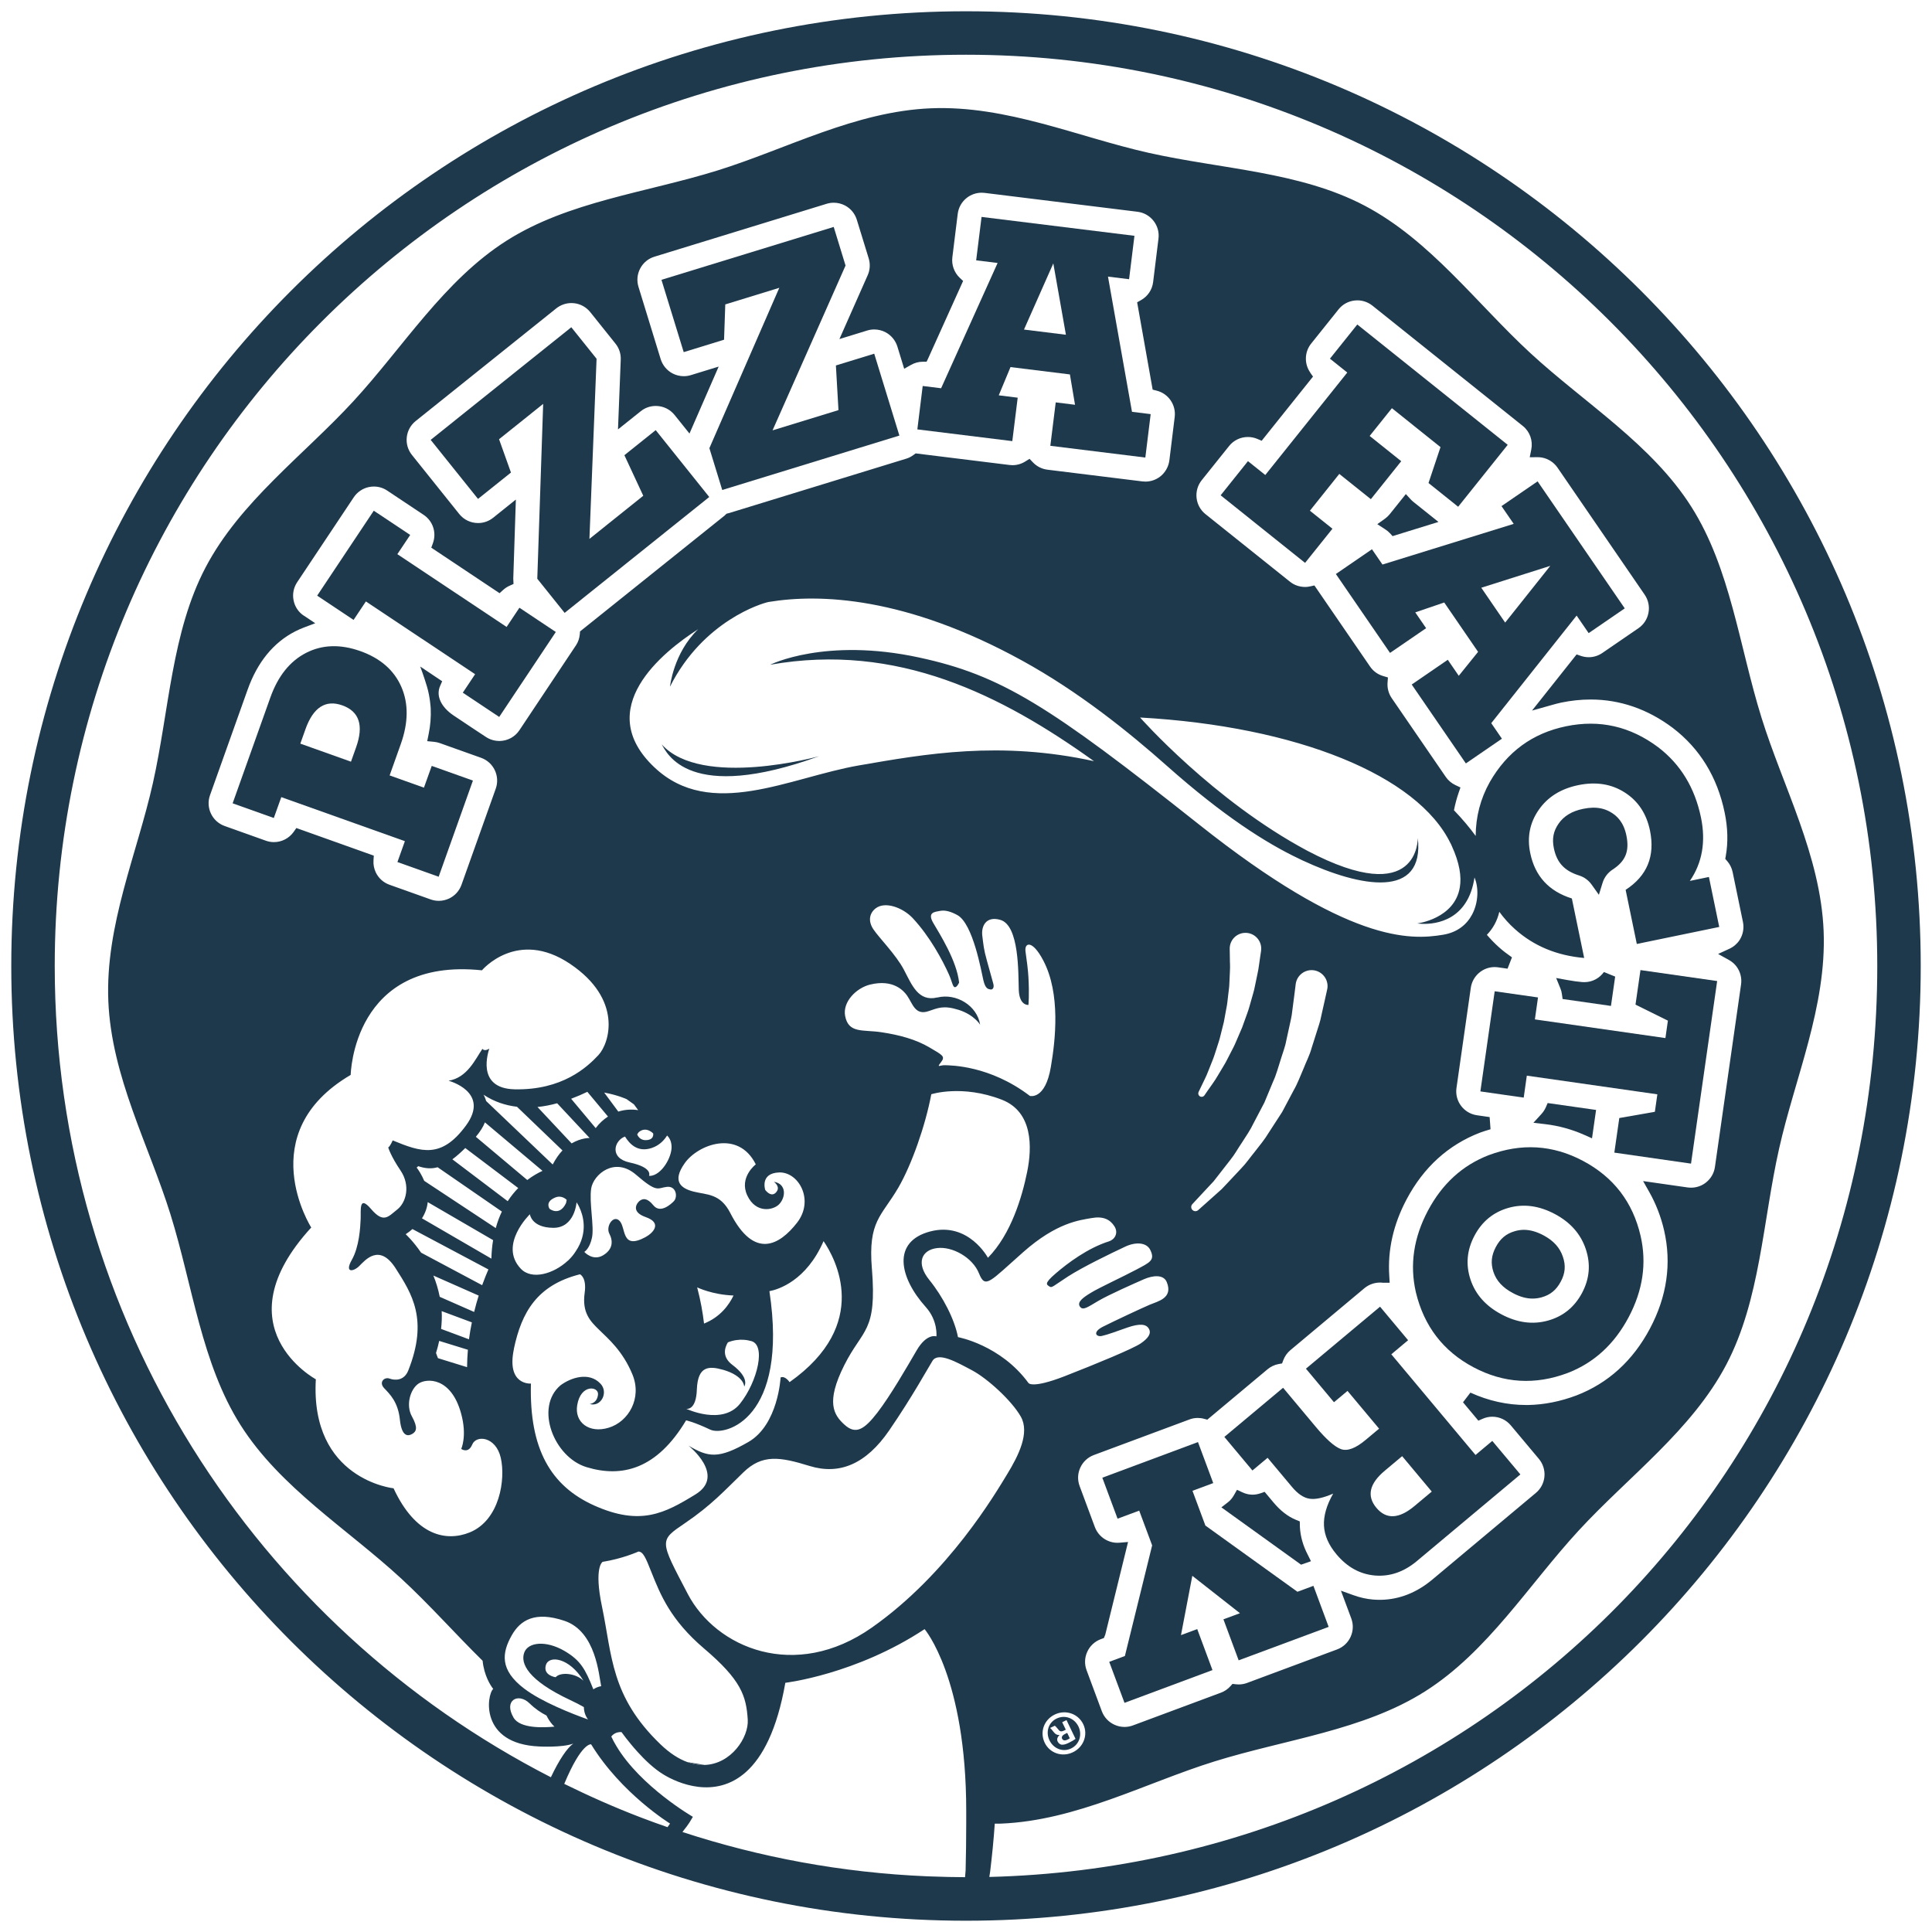
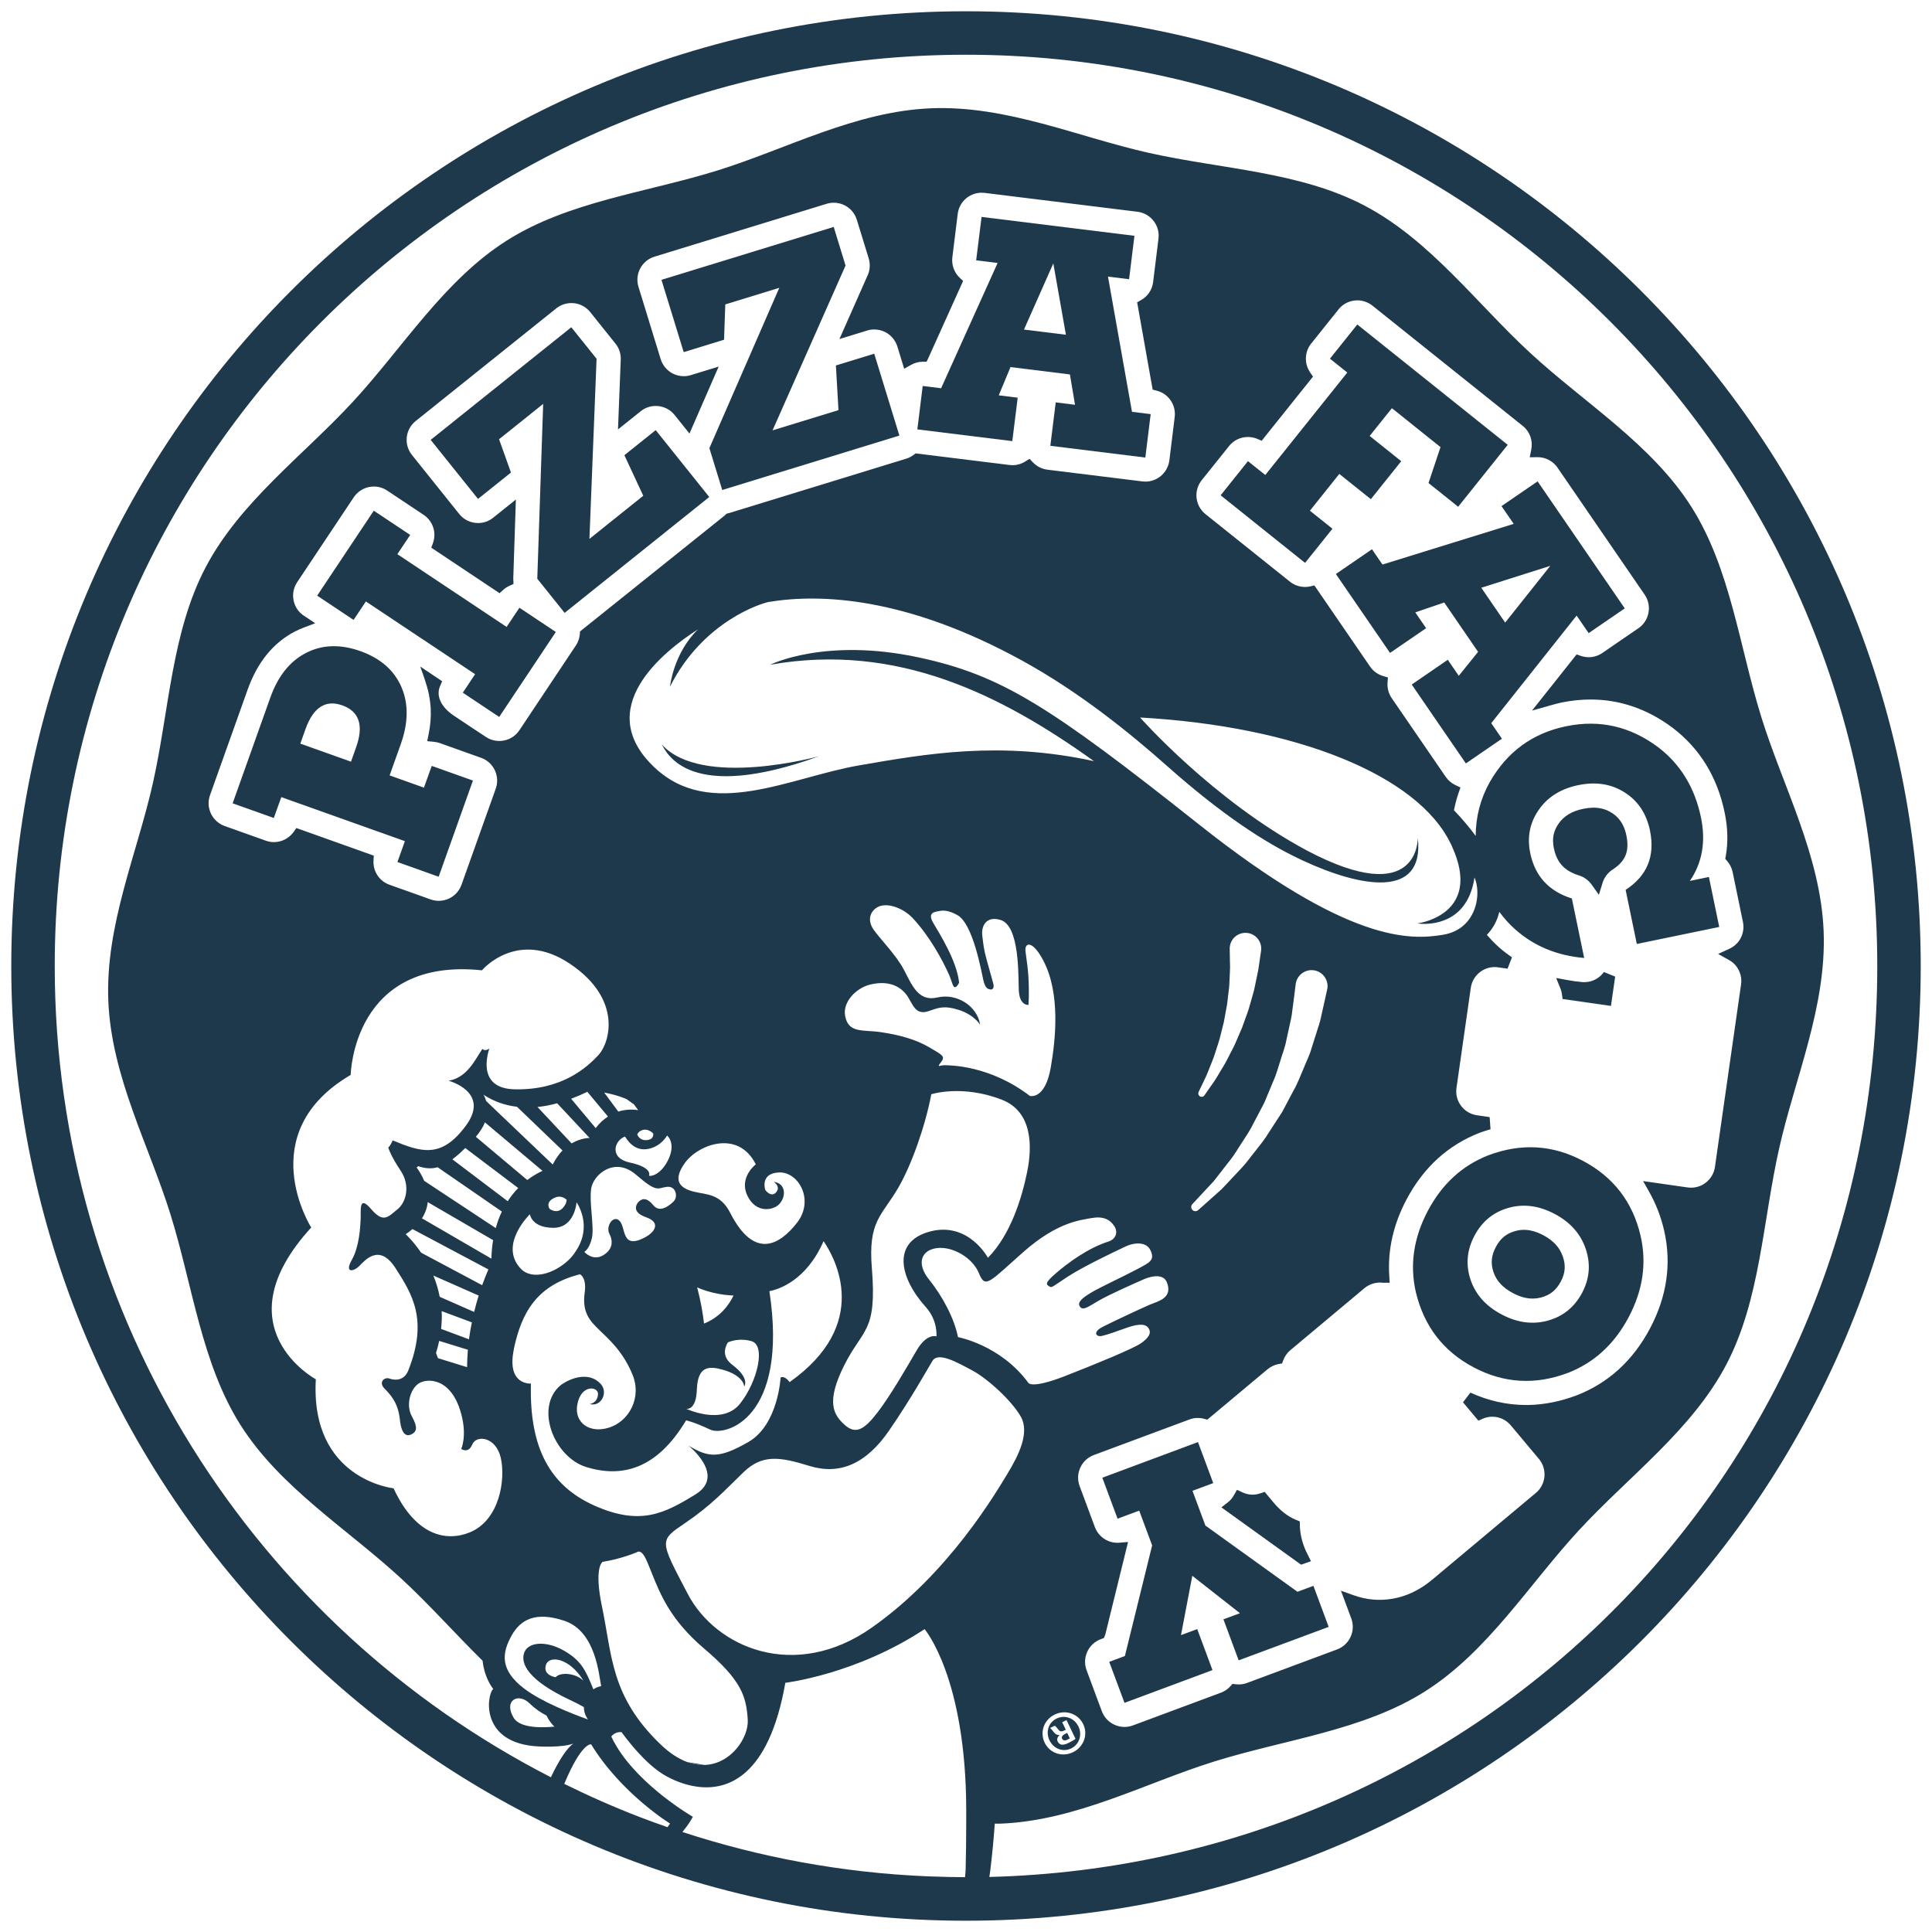
<svg xmlns="http://www.w3.org/2000/svg" id="Layer_1" width="857" height="857" viewBox="0 0 857 857">
  <defs>
    <style>.cls-1{fill:#1f394c;stroke-width:0px;}</style>
  </defs>
  <path class="cls-1" d="m412.78,832.38c5.21.2,10.46.34,15.71.34-.12,0-.26,0-.38,0-5.13,0-10.24-.14-15.33-.33Z" />
  <path class="cls-1" d="m296.08,810.5h0c36.27,12.56,74.87,20.12,114.99,21.82-37.66-1.62-74.09-8.38-108.36-19.59-2.22-.73-4.43-1.47-6.63-2.23Z" />
  <path class="cls-1" d="m296.04,810.49c-3.83-1.32-7.64-2.71-11.42-4.15,3.78,1.44,7.58,2.83,11.42,4.15Z" />
-   <path class="cls-1" d="m706.19,504.94l1.8-12.59-21.47-3.06-.84,1.92c-.46,1.03-1.08,1.99-1.85,2.85l-3.63,3.98,5.35.63c5.91.7,11.72,2.3,17.3,4.78l3.34,1.49Z" />
  <path class="cls-1" d="m684.67,547.97c-3.1-1.64-5.95-2.44-8.68-2.44h-.24c-1.25.03-2.44.21-3.67.56-3.92,1.1-6.55,3.27-8.56,7.06-2,3.79-2.33,7.2-1.06,11.05,1.3,3.93,4.12,7,8.62,9.38,3.1,1.65,5.96,2.45,8.75,2.45,1.52-.02,2.73-.21,3.96-.55,3.91-1.08,6.56-3.25,8.56-7.02,1.97-3.68,2.25-7.09.92-11-1.36-4.03-4.16-7.13-8.59-9.48Z" />
-   <path class="cls-1" d="m616.53,236.49l1.18,1.33,20.37-6.3-11.12-8.89c-.41-.33-.81-.7-1.17-1.09l-2.18-2.38-7.18,8.96c-.6.74-1.33,1.43-2.16,2.02l-3.33,2.37,3.41,2.22c.94.6,1.63,1.17,2.17,1.78Z" />
  <path class="cls-1" d="m581.51,692.5l-1.42-2.87c-2.09-3.97-3.25-8.1-3.48-12.31l-.05-2.45-1.68-.69c-3.57-1.45-6.92-4.05-9.98-7.72l-3.94-4.71-1.81.64c-1.16.4-2.36.62-3.59.62-.31,0-.62-.02-.93-.06-1.16-.09-2.38-.44-3.6-1.01l-2.32-1.09-1.27,2.23c-.77,1.39-1.69,2.49-2.71,3.27l-2.95,2.28,35.35,25.43,4.4-1.54Z" />
  <path class="cls-1" d="m705.99,392.35l3.24,4.56,1.66-5.35c.74-2.38,2.3-4.44,4.4-5.81,5.79-3.76,7.58-8.17,6.14-15.17-1.26-6.1-4.31-8.64-6.48-10.02-2.4-1.54-5.04-2.29-8.07-2.29h-.33c-1.34.03-2.8.2-4.29.51-4.99,1.03-8.56,3.19-10.91,6.59-2.32,3.34-2.94,6.69-2.09,10.89,1.32,6.41,4.69,10.03,11.2,12.09,2.21.69,4.17,2.1,5.51,3.99Z" />
  <path class="cls-1" d="m692.85,441.06l.29,2.08,21.45,3.07,1.87-13.01-5-2.02c-1.99,2.76-5.05,4.39-8.38,4.48h-.27c-.49,0-.75-.01-1.02-.03-1.99-.17-4.08-.46-6.57-.91l-4.93-.89,1.89,4.65c.34.84.57,1.7.67,2.58Z" />
  <path class="cls-1" d="m412.78,832.38c-.57-.02-1.14-.04-1.71-.06.57.02,1.14.04,1.71.06Z" />
  <path class="cls-1" d="m438.88,832.58h0c-3.46.09-6.91.14-10.39.14,3.47,0,6.93-.04,10.39-.14Z" />
  <path class="cls-1" d="m312.55,782.91c-2.56-.42-5.11-.84-7.65-1.28,2.71.99,5.26,1.35,7.65,1.28Z" />
  <path class="cls-1" d="m296.05,810.49s.02.01.03.01h0s-.02-.01-.03-.01Z" />
  <path class="cls-1" d="m296.05,810.49s0,0,0,.02h.04s-.02-.01-.03-.01h0Z" />
  <path class="cls-1" d="m284.63,806.33c-.18-.07-.36-.14-.53-.2.17.06.35.13.53.2Z" />
  <path class="cls-1" d="m124.77,353.59l54.83,19.54-3.31,9.26,18.29,6.52,15.2-42.66-18.27-6.51-3.46,9.65-15.22-5.43,4.93-13.84c3.41-9.56,3.49-18.04.27-25.44-3.24-7.4-9.29-12.69-18.17-15.85-8.89-3.16-16.92-2.9-24.1.78-7.18,3.69-12.48,10.32-15.87,19.88l-16.7,46.85,18.27,6.51,3.32-9.27Zm10.71-30.09c3.47-9.73,8.93-13.26,16.37-10.61,7.53,2.69,9.57,8.9,6.1,18.63l-2.26,6.35-22.47-8.01,2.26-6.35Z" />
  <polygon class="cls-1" points="162.3 266.79 210.75 299.07 205.29 307.26 221.44 318.02 246.55 280.34 230.4 269.58 224.72 278.1 176.26 245.82 181.96 237.29 165.8 226.54 140.69 264.22 156.84 274.98 162.3 266.79" />
  <polygon class="cls-1" points="238.33 256.72 250.46 271.86 314.61 220.46 290.86 190.8 276.97 201.92 285.34 219.91 261.46 239.04 264.63 159.14 253.42 145.16 191.04 195.12 212.04 221.31 226.65 209.61 221.37 194.83 240.94 179.16 238.33 256.72" />
  <polygon class="cls-1" points="398.95 193.21 387.79 156.89 370.79 162.11 371.93 181.92 342.69 190.9 375.07 117.79 369.82 100.66 293.41 124.12 303.28 156.2 321.18 150.69 321.72 135.03 345.68 127.67 314.67 198.8 320.37 217.35 398.95 193.21" />
  <path class="cls-1" d="m451.45,176.41l-8.42-1.05,5.21-12.53,26.35,3.26,2.27,13.46-8.56-1.06-2.39,19.26,42.14,5.21,2.37-19.26-8.29-1.03-10.65-59.97,9.36,1.15,2.38-19.25-67.82-8.38-2.39,19.26,9.51,1.17-25.06,55.57-8.17-1.01-2.37,19.26,42.12,5.2,2.39-19.25Zm15.78-59.57l5.59,31.65-18.6-2.3,13.01-29.35Z" />
  <polygon class="cls-1" points="591.05 234.53 581.05 226.54 594.09 210.22 608.09 221.42 621.56 204.58 607.56 193.38 617.42 181.07 638.98 198.33 633.66 214.26 646.81 224.79 668.79 197.32 602.07 143.94 589.94 159.1 597.63 165.25 561.26 210.7 553.57 204.56 541.45 219.71 578.91 249.68 591.05 234.53" />
  <path class="cls-1" d="m671.45,232.38l-58.21,18.04-4.66-6.78-16.01,10.98,24.02,35,16.01-10.97-4.81-7.01,12.84-4.39,15.02,21.9-8.57,10.62-4.87-7.11-16,10.98,24.02,35,15.99-10.97-4.73-6.89,37.87-47.72,5.34,7.78,16.01-10.98-38.66-56.34-16.01,10.98,5.42,7.89Zm16.22,18.63l-20.01,25.16-10.59-15.46,30.6-9.7Z" />
-   <polygon class="cls-1" points="725.48 445.64 739.85 452.74 738.75 460.47 680.85 452.19 682.23 442.45 663.02 439.71 656.67 484.13 675.89 486.88 677.27 477.14 735.17 485.42 734.07 493.17 718.29 495.94 716.09 511.28 750.1 516.16 761.7 435.17 727.68 430.31 725.48 445.64" />
  <path class="cls-1" d="m702.18,514.94c-13.41-7.11-27.35-7.95-41.83-2.53-11.64,4.51-20.63,12.71-26.95,24.61-6.35,11.98-8.14,24.05-5.34,36.23,3.62,15.03,12.13,26.11,25.54,33.24,13.41,7.11,27.36,7.97,41.84,2.52,11.64-4.5,20.64-12.74,27-24.72,6.31-11.91,8.09-23.94,5.29-36.1-3.46-14.96-11.98-26.04-25.55-33.25Zm-.39,58.54c-3.37,6.33-8.43,10.45-15.16,12.31-6.74,1.87-13.6.96-20.59-2.75-6.99-3.7-11.56-8.86-13.76-15.47-2.18-6.61-1.6-13.09,1.77-19.44,3.37-6.35,8.41-10.46,15.11-12.35,6.7-1.89,13.53-.97,20.52,2.73,6.91,3.67,11.48,8.84,13.73,15.52,2.25,6.69,1.71,13.16-1.62,19.44Z" />
-   <path class="cls-1" d="m624.61,594.5l-12.45-14.88-32.87,27.5,12.44,14.88,6-5.02,14.01,16.75-5.99,5.01c-4.48,3.75-8.12,5.09-10.95,4.05-2.8-1.04-6.52-4.33-11.12-9.83l-14.53-17.37-26.05,21.8,12.45,14.89,6.73-5.63,10.81,12.91c2.59,3.11,5.2,4.86,7.8,5.24,2.61.41,6.11-.36,10.48-2.26-2.94,5.15-4.29,9.9-4.08,14.23.22,4.31,2.06,8.55,5.53,12.68,4.78,5.73,10.48,8.85,17.09,9.42,6.62.54,12.83-1.59,18.61-6.43l45.89-38.41-12.46-14.87-7.44,6.24-37.35-44.66,7.43-6.23Zm-2.65,51.42l13.14,15.72-7.64,6.39c-6.89,5.77-12.53,6.04-16.92.81-4.37-5.24-3.13-10.74,3.77-16.5l7.65-6.41Z" />
  <polygon class="cls-1" points="575.52 706.08 534.69 676.71 528.96 661.29 538.17 657.87 531.4 639.68 488.97 655.48 495.73 673.66 505.33 670.09 511.07 685.5 498.98 734.57 492.03 737.16 498.81 755.35 537.83 740.82 531.07 722.63 523.86 725.31 528.89 699 550.02 715.59 542.69 718.3 549.45 736.49 589.37 721.65 582.61 703.45 575.52 706.08" />
  <path class="cls-1" d="m293.51,330.19c2.31,3.83,11.87,26.28,69.81,5.26,0,0-52.11,14.46-69.81-5.26Z" />
  <path class="cls-1" d="m428.5,5C194.61,5,5,194.61,5,428.5s189.61,423.5,423.5,423.5,423.5-189.6,423.5-423.5S662.4,5,428.5,5Zm34.91,768.05c-2.27-4.72-.35-10.2,4.47-12.52,4.77-2.29,10.35-.42,12.63,4.29,2.22,4.62.2,10.15-4.57,12.44-4.82,2.32-10.3.4-12.53-4.21Zm14.97-7.21c-1.79-3.7-5.94-5.32-9.69-3.52-3.65,1.75-4.92,5.99-3.17,9.64,1.78,3.7,5.91,5.4,9.61,3.62,3.7-1.78,5-6.09,3.25-9.75Zm-7.22-1.9l1.93-.93,4,8.32c-.69.52-1.7,1.13-3.08,1.79-1.57.76-2.4.85-3.18.78-.63-.14-1.3-.62-1.69-1.44-.44-.91-.07-1.97.8-2.76l-.05-.1c-.96.09-1.71-.3-2.5-1.3-.86-1.14-1.26-1.58-1.61-1.79l2.08-1c.4.18.92.87,1.64,1.71.59.84,1.3,1,2.36.49l.91-.44-1.61-3.35Zm2.22,4.74l-.91.44c-1.06.51-1.76,1.28-1.34,2.14.37.76,1.17,1,2.39.41.51-.24.84-.46,1.02-.61l-1.15-2.39Zm-177.28,41.82h-.04s0-.01,0-.02h0c-3.83-1.32-7.64-2.71-11.42-4.15-.18-.07-.36-.14-.53-.2-11.55-4.42-22.81-9.42-33.82-14.84,7.83-18.69,11.93-17.53,11.93-17.53,13.44,21.92,35,35.13,35,35.13-.19.29-1.09,1.54-1.12,1.6Zm-63.54-61.44c-10.93-8.32-9.99-15.8-5.55-23.68,3.81-6.74,10.33-10.8,23.39-6.41,14.07,4.77,15.26,24.42,16.28,28.98-1.25.22-2.44.7-3.48,1.4-3.6-9.06-5.7-12.82-12.73-16.98-8.3-4.86-16.28-3.98-17.94.73-1.7,4.74,1.53,12.14,20.31,20.97,2.49,1.15,4.5,2.21,6.16,3.17.02,2,.66,3.92,1.84,5.49-7.33-2.63-20.63-7.85-28.28-13.68Zm13.41,16.84c-4.89.48-15.26.91-18.14-3.96-4.55-7.67,2.01-11.28,7.09-6.35,2.48,2.44,5.06,4.14,7.49,5.38.68,1.41,1.54,2.75,2.64,4.03.27.33.61.59.92.91Zm-107.91-221.4s-26.59-41.81,17.5-67.69c0,0,.91-52.37,58.22-46.4,0,0,15.64-18.61,39.07-2.88,23.41,15.73,17.64,35.07,12.61,40.48-5.03,5.4-16.05,15.62-37.15,15.19-17.58-.38-11.49-17.19-11.26-18.07,0,0-2.02,1.45-3.06.12-3.16,4.61-6.68,12.79-15.02,14.14,0,0,18.69,4.93,7.73,19.87-10.95,14.91-19.92,11.78-32.51,6.6,0,0-1.15,2.7-1.98,3.13,0,0,1.07,3.75,5.5,10.28,4.42,6.59,2.53,14.09-1.52,17.26-4.01,3.18-6.04,6.25-11.59-.24-5.53-6.47-4.44.66-4.62,4.46-.17,3.81-.61,12.26-3.94,18.14-3.33,5.9.76,5.25,3.33,2.68,2.58-2.54,8.89-10.27,16.12,1.02,7.23,11.31,14.59,22.73,5.61,45.34-1.83,4.56-5.85,4.47-8.24,3.6-2.38-.89-4.93,1.59-2.47,4.21,2.43,2.59,6.18,6.04,7,14.01.83,7.98,3.85,7.3,5.56,6.26,1.69-1.04,2.57-2.65-.23-7.72-2.82-5.06-.69-12.12,2.93-14.56,3.62-2.45,14.44-2.92,18.88,13.23,2.78,10.05.06,15.75.06,15.75,0,0,3.13,2.3,4.9-1.97,1.78-4.33,10.45-3.56,12.64,5.89,2.21,9.48-.44,27.67-13.76,33.11-10.37,4.21-24,1.58-33.79-19.56,0,0-37.04-3.87-34.48-48.36,0,0-42.62-23.02-2.03-67.33Zm-3.27-271.38c-2.39-1.58-4.01-4.01-4.56-6.81-.57-2.8,0-5.66,1.58-8.04l25.11-37.68c1.57-2.35,4.04-4.01,6.8-4.56.7-.14,1.42-.21,2.12-.21,2.12,0,4.16.62,5.91,1.79l16.16,10.76c4.12,2.74,5.81,7.89,4.14,12.53l-.74,2.04,30.29,20.19,1.61-1.46c.83-.76,1.79-1.39,2.86-1.86l1.72-.77-.11-2.38,1.15-35.07-10.07,8.07c-1.93,1.54-4.23,2.35-6.69,2.35-3.27,0-6.32-1.46-8.36-4.01l-20.98-26.19c-1.79-2.24-2.6-5.03-2.29-7.87.31-2.84,1.72-5.39,3.95-7.18l62.37-49.98c1.9-1.51,4.27-2.35,6.7-2.35.39,0,.79.02,1.17.06,2.84.31,5.39,1.72,7.18,3.94l11.2,13.99c1.62,2.01,2.46,4.54,2.34,7.12l-1.22,30.94,10.07-8.05c1.92-1.55,4.22-2.36,6.69-2.36,3.26,0,6.31,1.46,8.35,4.01l6.6,8.23,12.95-29.7-12.34,3.79c-1.03.32-2.07.47-3.14.47-1.75,0-3.48-.43-5.01-1.24-2.49-1.32-4.39-3.62-5.23-6.31l-9.85-32.08c-.84-2.74-.57-5.64.77-8.17,1.34-2.52,3.57-4.38,6.32-5.21l76.39-23.47c1.02-.31,2.07-.47,3.14-.47,1.74,0,3.47.43,5.01,1.24,2.53,1.34,4.37,3.58,5.22,6.32l5.27,17.13c.75,2.47.6,5.13-.45,7.48l-12.54,28.31,12.32-3.79c1.02-.32,2.06-.47,3.13-.47,1.75,0,3.48.43,5.03,1.25,2.49,1.31,4.39,3.62,5.23,6.32l3.02,9.86,3.01-1.7c1.62-.92,3.39-1.41,5.14-1.41h1.79l.77-1.63,15.43-34.21-1.45-1.35c-2.49-2.34-3.74-5.76-3.32-9.15l2.38-19.26c.36-2.84,1.79-5.36,4.04-7.12,1.87-1.46,4.21-2.26,6.59-2.26.44,0,.87.03,1.3.08l67.82,8.37c2.83.35,5.36,1.79,7.12,4.04,1.76,2.26,2.54,5.06,2.18,7.9l-2.37,19.25c-.42,3.41-2.38,6.32-5.38,8.01l-1.71.96,6.88,38.74,1.73.44c5.25,1.29,8.71,6.32,8.05,11.69l-2.37,19.27c-.36,2.8-1.83,5.39-4.05,7.13-1.81,1.42-4.09,2.22-6.39,2.26h-.05c-.6,0-1.03-.03-1.45-.08l-42.12-5.2c-2.48-.31-4.69-1.41-6.41-3.2l-1.55-1.62-1.91,1.19c-1.71,1.07-3.66,1.63-5.65,1.63-.45,0-.89-.03-1.34-.09l-41.62-5.14-.9.66c-1.06.78-2.09,1.32-3.14,1.64l-78.65,24.15-1.16.29-.5.45-.38.38-64.15,51.41-.09,1.17c-.17,1.87-.74,3.54-1.69,4.96l-25.11,37.69c-1.94,2.93-5.2,4.7-8.72,4.77h-.02c-2.3,0-4.35-.62-6.11-1.79,0,0-10.32-6.79-14.47-9.61-5.16-3.51-7.9-8.47-5.81-13.1.57-1.24.87-2,.87-2l-9.74-6.53s1.59,4.16,3.01,8.92c1.42,4.77,1.65,9.71,1.65,9.71.17,3.75-.14,7.61-.94,11.46l-.61,3.02,3.06.3c.88.08,1.73.28,2.56.57l18.29,6.52c5.55,1.98,8.47,8.11,6.49,13.68l-15.2,42.65c-.96,2.69-2.92,4.85-5.49,6.08-1.4.65-2.88,1-4.4,1.03h-.17c-1.25,0-2.45-.21-3.6-.62l-18.29-6.52c-2.69-.96-4.85-2.91-6.08-5.5-.78-1.65-1.13-3.48-1-5.31l.13-2.1-34.35-12.25-1.2,1.72c-2.01,2.83-5.27,4.53-8.74,4.53-1.22,0-2.44-.21-3.6-.63l-18.27-6.52c-5.56-1.98-8.48-8.12-6.49-13.67l16.69-46.83c4.34-12.17,11.42-20.86,21.08-25.82,1.27-.65,2.56-1.22,3.87-1.72l5.04-1.9-5.01-3.35Zm446.48-107.78c-2.79-3.88-2.65-9.2.33-12.92l12.14-15.17c1.77-2.23,4.33-3.63,7.16-3.95.42-.05.83-.07,1.24-.07,2.38,0,4.74.84,6.65,2.35l66.71,53.37c3.13,2.5,4.56,6.54,3.74,10.52l-.68,3.36,3.43-.03c.74,0,1.39.05,2.03.17,2.78.52,5.28,2.15,6.87,4.47l38.66,56.35c1.61,2.36,2.22,5.2,1.69,8.01-.52,2.81-2.1,5.25-4.45,6.86l-16.01,10.98c-1.79,1.23-3.89,1.89-6.06,1.89-.65,0-1.3-.07-1.95-.19-.54-.1-1.06-.24-1.56-.41l-1.85-.64-19.78,24.91,8.67-2.44c1.42-.4,2.83-.8,4.31-1.11,4.37-.9,8.76-1.36,13-1.36,13.06,0,25.32,4.24,36.45,12.59,12.03,9.19,19.77,21.83,23.02,37.56,1.41,6.76,1.57,13.23.5,19.24l-.23,1.3.87,1c1.19,1.38,2.02,3.05,2.4,4.85l4.58,22.17c.57,2.76,0,5.7-1.54,8.05-1.09,1.64-2.65,2.97-4.51,3.82l-4.97,2.29,4.78,2.65c1.35.76,2.49,1.73,3.37,2.91,1.69,2.26,2.44,5.15,2.03,7.94l-11.59,80.98c-.4,2.83-1.89,5.33-4.18,7.06-1.8,1.35-3.96,2.09-6.22,2.13h-.04c-.66,0-1.17-.04-1.68-.1l-19.75-2.83,2.78,4.91c2.95,5.24,5.15,10.95,6.54,16.95,3.38,14.69,1.27,29.34-6.26,43.53-7.57,14.27-18.54,24.26-32.61,29.69-7.15,2.69-14.34,4.12-21.35,4.25h-1.01c-8.38,0-16.69-1.84-24.69-5.49l-3.28,4.29,6.81,8.15,1.91-.84c1.34-.59,2.79-.91,4.28-.91,3.18,0,6.17,1.41,8.21,3.85l12.46,14.87c1.81,2.17,2.71,5.01,2.45,7.82-.25,2.82-1.62,5.46-3.8,7.26l-45.89,38.41c-6.96,5.83-14.65,8.86-22.85,9.01h-.6c-.96,0-1.94-.04-2.91-.12-2.83-.23-5.73-.88-8.6-1.91l-5.62-2.02,4.58,12.3c1,2.68.89,5.59-.3,8.19-1.19,2.6-3.33,4.58-6.02,5.58l-39.9,14.85c-1.19.45-2.45.67-3.72.67-.44,0-.88-.02-1.3-.08l-1.44-.17-.96,1.07c-1.15,1.27-2.57,2.24-4.2,2.84l-39.02,14.52c-1.14.42-2.34.65-3.55.67h-.19c-1.54,0-3.03-.33-4.45-.98-2.61-1.18-4.58-3.32-5.59-5.98l-6.76-18.19c-1-2.68-.9-5.59.3-8.2,1.19-2.6,3.32-4.58,6-5.58l1.37-.51.62-1.52,10.1-41.08-3.85.32-.87.04c-1.49,0-3.01-.32-4.41-.97-2.56-1.16-4.6-3.36-5.59-6l-6.76-18.19c-1-2.69-.9-5.59.3-8.19,1.19-2.6,3.32-4.57,6-5.58l42.44-15.79c1.16-.45,2.4-.66,3.64-.66.95,0,1.91.12,2.86.39l1.39.37,26.73-22.36c1.41-1.17,3.1-1.98,4.89-2.31l1.55-.28.55-1.47c.65-1.72,1.72-3.23,3.13-4.41l32.87-27.51c1.92-1.59,4.37-2.48,6.91-2.48l.73.02.15.04.44.02h2.95l-.18-2.96c-.77-11.53,1.81-22.98,7.69-34.04,7.52-14.19,18.47-24.14,32.54-29.57,1.39-.53,2.82-.94,4.22-1.37l.46-.14-.39-5.4-5.63-.81c-5.84-.84-9.92-6.26-9.08-12.11l6.35-44.42c.75-5.24,5.28-9.2,10.54-9.2.52,0,1.03.04,1.56.11l4.2.6,1.96-5.02c-2.25-1.57-4.16-3.04-5.81-4.53-1.93-1.71-3.66-3.55-5.32-5.46,2.75-2.84,4.61-6.28,5.52-10.22,2.03,2.78,4.32,5.37,6.94,7.7,8.32,7.46,18.57,11.72,30.7,12.78l-5.46-26.39c-10.21-3.21-16.36-9.92-18.46-20.13-1.46-7.04-.22-13.41,3.74-19.14,3.95-5.73,9.81-9.4,17.54-11,7.84-1.62,14.71-.54,20.62,3.24,5.92,3.77,9.66,9.4,11.21,16.88,2.34,11.35-1.26,20.12-10.8,26.32l4.96,24.01,36.56-7.55-4.58-22.17-8.45,1.75c5.5-8.02,7.14-17.4,4.93-28.13-2.74-13.2-9.06-23.59-18.98-31.17-12.38-9.27-25.99-12.37-40.86-9.3-14.88,3.07-26.14,11.31-33.84,24.74-4.16,7.43-6.21,15.41-6.26,23.9-2.69-3.69-5.88-7.49-9.63-11.39.52-2.63,1.2-5.23,2.07-7.76l.81-2.34-2.24-1.06c-1.75-.83-3.17-2.04-4.24-3.58l-24.02-35c-1.38-2.02-2.04-4.48-1.84-6.92l.17-2.24-2.15-.64c-2.39-.7-4.37-2.15-5.78-4.2l-24.68-35.97-1.83.4c-.76.17-1.47.26-2.15.27h-.02c-2.64,0-4.94-.81-6.85-2.34l-37.47-29.97c-2.23-1.78-3.63-4.33-3.95-7.17-.32-2.84.5-5.64,2.27-7.87l12.14-15.16c2.03-2.56,5.08-4.02,8.36-4.02,1.45,0,2.86.29,4.18.85l1.92.83,22.78-28.48-1.22-1.7Zm-353.33,433.01c3.44-16.32,10.32-28.3,29.32-33.1,0,0,3.07,1.28,2.09,8.23-1.25,8.92,2.59,12.68,6.5,16.48,3.9,3.83,10.4,9.28,14.71,19.77,4.31,10.51-1.75,20.9-10.52,23.57-8.76,2.69-15.27-2.42-14-9.99,1.55-9.52,9.57-8.37,9.23-4.76-.38,4.03-3.7,4.23-3.7,4.23,5.08,1.52,8.44-5.17,4.8-9-5.12-5.47-13.3-2.62-17.77.74-11.48,9.75-2.96,31.84,11.56,36.27,15.77,4.81,31.23.91,44.18-20.75,0,0,3.52.71,10.69,4.11,6.5,3.06,34.85-4.54,26.27-61.41,4.06-.77,16.39-4.66,24.02-22.2,5.24,7.68,21.3,36.83-15.08,62.55,0,0-1.98-2.99-3.98-2.07,0,0-1.03,20.98-14.29,28.62-13.27,7.63-17.77,6.81-26.56,1.62,0,0,16.77,13.24,3.09,21.63-13.69,8.4-24.39,14.09-44.9,4.93-19.26-8.64-28.87-25.06-28.09-54.1,0,0-10.98.91-7.54-15.37Zm58.54-58.45c7.27,2.56,3.45,6.91-.2,8.89-10.65,5.71-8.56-3.88-11.32-7.09-2.76-3.18-6.39,2.22-4.66,5.54,1.72,3.32,1.59,7.04-2.88,9.65-4.53,2.61-8.24-1.57-8.24-1.57,0,0,2.34-1.28,3.41-6.29,1.06-5.01-1.31-15.61-.35-21.83.98-6.22,10.43-14.32,19.91-6.1,9.51,8.22,9.39,5.86,13.64,5.37,4.25-.51,4.96,4.6,3.04,6.44-1.18,1.19-5.86,5.54-8.96,1.79-2.94-3.64-4.78-2.9-5.87-2.22-1.11.66-4.8,4.88,2.48,7.42Zm1.65-18.28l.07-.1-.32.05s2.01-3.63-8.57-5.91c-9.14-1.94-6.88-9.77-2.07-11.51,1.92,3.06,5.43,7.23,11.88,5.07,3.47-1.17,5.58-3.57,6.8-5.54.8.79,1.9,2.29,1.98,4.85.2,4.8-4.55,13.01-9.75,13.09Zm-2.02-15.89c-2.68-.11-3.46-2.56-3.46-2.56l.68-.96c3.32-2.8,6.41.56,6.41.56,0,0,.65,3.1-3.63,2.97Zm-11.83-12.64l-6.27-8.45c6.17,1.13,9.96,2.93,9.96,2.93l3.23,2.3,1.89,2.57c-2.96-.46-5.96-.26-8.82.64Zm-4.58,2.19c-1.97,1.29-3.81,2.92-5.46,5.13l-10.89-13.02c2.62-.99,5.04-2.03,7.19-3.08l9.16,10.98Zm-8.17,9.51s-3.67-.12-7.97,2.4l-15.14-16.15c3.01-.29,5.92-.89,8.72-1.65l14.4,15.4Zm-10.16,27.45l-.28,1.42c-2.89,6.09-7.3,2.55-7.3,2.55,0,0-2.26-3.08,2.52-5.02,2.99-1.24,5.07,1.06,5.07,1.06Zm-1.86-21.92c-1.53,1.59-2.99,3.67-4.34,6.23l-29.51-28.14c-.52-1.75-1.16-2.81-1.16-2.81,4.73,3.15,9.78,4.74,14.83,5.34l20.18,19.38Zm-34.4-12.45l25.54,21.5c-1.85.84-4.23,2.15-6.76,4.06l-22.81-19.17c1.89-2.24,3.25-4.4,4.02-6.39Zm19.94,40.75s.68,5.91,10.29,6.02c9.64.12,10.41-11.3,10.41-11.3,0,0,.34.46.81,1.31l.37.75c1.73,3.57,4.14,11.35-1.6,19.74-.86,1.39-1.97,2.69-3.21,3.9l-.19.19h-.05c-6.12,5.71-15.96,8.82-20.94,3.47-9.85-10.57,4.11-24.08,4.11-24.08Zm96.43-8.35c3.75,8.05,11.39,6.68,14.09,3.96,3.09-3.14,3.34-9.17-2.29-10,0,0,2.67,1.84,1.46,3.98-.92,1.68-2.84,2.65-5.29-.37,0,0-2.48-7.43,6.15-7.76,8.64-.32,15.76,12.23,7.98,22.27-7.82,10.04-19.02,16.5-29.64-4.3-4.48-8.75-10.41-7.99-16.32-9.49-5.46-1.41-9.7-4.42-3.85-12.64,5.85-8.24,23.71-15.05,31.49.57,0,0-7.55,5.73-3.78,13.78Zm-10.66,77.36c9.39,2.77,9.3,7.44,9.3,7.44,0,0,2.75-3.64-5.24-9.63-4.71-3.53-3.44-7.61-2-9.99,5.29-2.15,9.81-.69,9.81-.69,7.53,1.06,3.34,18.19-4.47,27.95-7.87,9.75-23.8,2.2-23.8,2.2,0,0,4.42,1.04,4.7-8.66.43-10.28,5.24-10.46,11.7-8.61Zm-11.57-36.58s6.6,3.26,16.13,3.62c-2.04,4.26-5.92,9.57-13.08,12.44-.58-4.91-1.5-10.21-3.05-16.06Zm106.49-128.59c-8.43,2.03-11.3-5.69-14.77-12.28-3.47-6.62-10.96-14.11-13.49-17.87-2.56-3.74-1.79-7.24.92-9.36,4.25-3.32,12.2-.27,16.5,4.35,7.53,8.08,13.15,18.52,16.05,25,1.57,3.51,1.72,6.43,3.21,5.39.67-.47,1.29-1.83,1.29-1.83-1.03-9.74-8.74-21.77-11.5-26.51-2.76-4.78.84-4.85,3.03-5.29,2.21-.42,4.65.2,7.68,1.85,6.98,3.83,10.63,24.99,11.56,28.95.93,3.99,2.26,3.82,3.07,4.04.8.22,1.91-.51,1.3-2.64-.63-2.15-1.35-4.84-2.8-10.09-1.47-5.24-1.52-6.86-2.06-11.09-.53-4.22,1.64-8.87,8-7.04,8.48,2.44,7.94,23.8,8.18,31.02.26,7.19,4.28,6.71,4.28,6.71,0,0,.46-4.08,0-12.39-.13-2.71-.75-7.63-1.29-11.31-.55-3.92,2.94-5.43,7.89,4,7.75,14.75,5.38,35.41,3.34,47.25-2.48,14.73-9.29,12.81-9.29,12.81-17.8-13.59-35.17-13.51-37.51-13.62-2.31-.14-4.07,1.42-1.96-1.27,2.13-2.7.69-3.21-5.18-6.68-5.89-3.46-13.06-5.45-21.24-6.68-8.17-1.24-14.55.67-16.06-7.21-1.19-6.29,4.97-12.44,11.08-13.93,10.32-2.52,14.92,2.8,16.37,4.85,2.53,3.63,3.57,9.01,9.61,6.92,4.03-1.35,6.5-2.7,13.36-.53,6.86,2.2,9.46,6.57,9.46,6.57-1.3-8.47-10.59-14.14-19.03-12.06Zm-28.99,120.26c-1.72-21.19,4.2-23.01,11.72-35.87,5.94-10.23,12.01-27.5,14.64-41.46,0,0,13.62-4.43,31.28,2.42,13.83,5.39,13.47,21.1,11.24,32.02-2.22,10.98-7.1,27.61-17.4,38.1,0,0-8.58-16.1-25.57-11.69-17,4.44-13.93,20.27-1.99,33.55,5.47,6.09,4.71,13.01,4.71,13.01,0,0-4.21-1.59-8.76,6.19-4.55,7.79-11.58,20.02-17.46,27.67-5.9,7.62-9.62,9.75-14.5,5.36-4.86-4.39-8.44-9.92-.18-26.4,8.26-16.48,14.56-14.4,12.28-42.9Zm-119.44,130.08c8.76-1.34,15.89-4.56,15.89-4.56,2.07.06,3.19,2.65,5.75,9.12,4.01,10.07,8.53,21.26,23.36,33.89,16.39,13.93,18.73,20.96,19.38,31.6.46,7.8-7.3,19.66-19.17,20.05-2.39.07-4.94-.29-7.65-1.28-3.74-1.37-7.75-3.88-11.92-7.9-22.12-21.28-21.38-39.4-25.88-60.87-3.74-17.78.23-20.03.23-20.03Zm37.76,14.22c-12.56-24.01-12.79-23.51-1.15-31.43,11.65-7.92,17.42-14.34,25.84-22.49,8.39-8.14,16.21-6.88,29.43-2.8,13.22,4.05,24.99-.86,35.24-15.79,10.27-14.96,17.27-27.77,19.23-30.9,2.56-4.01,10.69.61,17.46,4.2,6.79,3.57,17.68,13.47,21.71,20.61,4.02,7.17-1,17.21-6.08,25.53-5.08,8.3-25.89,44.02-59.99,68-34.09,23.98-69.16,9.03-81.7-14.94Zm119.87-113.92c-1.52-7.93-6.69-17.92-12.72-25.36-6.03-7.45-3.41-13.28,3.43-14.11,6.81-.86,15.81,4.19,18.62,11.23,2.8,7.04,4.74,3.68,19.62-9.45,14.84-13.12,24.97-14.14,30.21-15.08,5.24-.96,8.28.58,10.23,3.62,1.94,3.07.08,5.9-2.4,6.69-9.39,2.95-18.41,9.71-23.68,14.27-5.29,4.53-3.93,4.91-2.78,5.73,1.16.79,1.5-.01,8.22-4.38,6.72-4.32,19.07-10.28,25.49-13.29,4.45-2.1,9.37-1.97,11.06,1.48,2.26,4.62-.23,5.54-6.13,8.7-5.91,3.15-16.8,8.17-20.25,10.33-3.48,2.1-6.16,4.11-4.85,6.07,1.31,1.96,3.4.31,8.14-2.47,4.77-2.81,16.16-7.82,20.2-9.6,4.04-1.77,8.8-2.27,10.22,1.27,2.86,7.09-3.86,8.44-7.56,10-3.71,1.58-15.92,7.31-20.74,9.74-4.84,2.44-3.03,4.68-.48,4.11,2.56-.55,6.65-2.1,11.3-3.72,5.45-1.88,8.35-1.6,9.53.54,1.24,2.14-.41,4.31-3.63,6.51-3.4,2.31-19.25,8.89-33.84,14.58-14.59,5.64-15.96,2.94-15.96,2.94-12.37-16.9-31.28-20.33-31.28-20.33Zm120.64-165.97c-.02-1.29-.04-2.41-.05-3.34-.04-1.85-.05-2.9-.05-2.9-.06-3.86,3.02-7.04,6.88-7.09,3.85-.07,7.03,3.01,7.1,6.87,0,.37-.02.77-.07,1.13,0,0-.17,1.05-.43,2.88-.13.91-.3,2.03-.47,3.3-.17,1.26-.39,2.71-.78,4.41-.34,1.66-.72,3.47-1.12,5.37-.34,1.92-1.01,3.78-1.53,5.79-.58,1.97-1.08,4.04-1.85,6.06-.73,2.03-1.46,4.09-2.21,6.14-.86,2-1.73,4.01-2.57,5.98-.8,1.97-1.8,3.84-2.74,5.64-.96,1.79-1.76,3.58-2.75,5.16-.95,1.59-1.85,3.09-2.68,4.48-1.6,2.8-3.31,4.91-4.34,6.47-1.06,1.54-1.67,2.42-1.67,2.42-.47.67-1.41.84-2.08.37-.61-.43-.81-1.24-.5-1.88l.04-.09s.45-.95,1.24-2.59c.73-1.67,2.03-3.93,3.12-6.86.58-1.44,1.21-3,1.85-4.66.68-1.63,1.18-3.46,1.8-5.29.58-1.84,1.25-3.72,1.69-5.69.49-1.95.99-3.95,1.48-5.93.37-2.01.75-4.01,1.1-5.99.43-1.95.56-3.93.8-5.81.19-1.88.53-3.72.54-5.41.07-1.69.15-3.27.22-4.75.11-1.42.08-2.87.05-4.18Zm-13.3,103.37c1.04-1.11,2.29-2.46,3.74-4.01.73-.77,1.49-1.6,2.3-2.46.73-.94,1.5-1.92,2.3-2.94,1.6-2.05,3.32-4.26,5.15-6.61,1.88-2.3,3.38-5.09,5.2-7.75,1.75-2.72,3.65-5.46,5.11-8.54,1.57-2.99,3.16-6.03,4.76-9.07,1.31-3.17,2.63-6.32,3.92-9.43,1.42-3.05,2.22-6.29,3.22-9.31.9-3.05,2.1-5.96,2.58-8.77.61-2.79,1.17-5.43,1.72-7.86.24-1.22.55-2.32.71-3.5.17-1.19.32-2.33.44-3.39.29-2.14.52-4,.72-5.52.38-3.07.6-4.81.6-4.81.5-3.88,4.05-6.63,7.94-6.14,3.87.5,6.62,4.05,6.13,7.92l-.12.65s-.38,1.72-1.05,4.73c-.34,1.5-.74,3.33-1.22,5.43-.23,1.06-.49,2.17-.74,3.35-.28,1.19-.76,2.5-1.16,3.83-.85,2.67-1.76,5.56-2.73,8.62-.84,3.11-2.39,6.03-3.63,9.22-1.38,3.13-2.56,6.46-4.36,9.57-1.68,3.15-3.37,6.36-5.08,9.57-1.96,3.04-3.92,6.08-5.88,9.07-1.83,3.05-4.06,5.76-6.15,8.42-2.15,2.62-3.97,5.32-6.15,7.54-2.1,2.25-4.1,4.38-5.95,6.34-.93.97-1.8,1.91-2.65,2.8-.91.81-1.78,1.6-2.59,2.32-1.62,1.45-3.05,2.72-4.21,3.76-2.33,2.07-3.67,3.27-3.67,3.27-.76.67-1.92.61-2.61-.16-.64-.72-.61-1.8.02-2.49l.12-.13s1.19-1.27,3.27-3.52Zm111.21-156.36c.18.37.32.71.48,1.07,3.51,7.65,4.36,13.63,3.6,18.29-2.26,14.09-18.88,16.12-18.88,16.12,0,0,14.19,2.37,21.53-9.31,1.78-2.81,3.14-6.4,3.84-11.07,1.85,4.26,1.85,10.9-1.03,16.37-2.29,4.35-6.41,7.96-12.9,9.03-14.63,2.44-42.03,3.67-108.31-48.95-66.32-52.6-87.58-66.14-124.06-74.02-41.82-9.05-66.13,3.2-66.13,3.2,56.4-10,102.67,13.41,143.64,42.77-41.69-9.12-74.7-3.24-104.3,1.89-30.76,5.34-65.74,24.44-90.7.84-27.54-26.05,3.53-51.07,19.42-61.26-11.01,10.63-12.49,25.47-12.49,25.47,14.74-29.23,40.84-36.98,43.62-37.53l.13-.03.13-.02c22.38-3.68,60.52-2.44,112.32,26.03,25.1,13.79,47.23,31.6,64.37,46.82,24.68,21.91,43.68,34.05,58.39,41.03.34.15.67.33,1.01.49l.52.25c25.94,12.08,54.32,17.29,51.22-10.01,0,0,.92,32.02-48.99,5.77-41.82-22.34-74.2-59.11-74.2-59.11,69.54,3.9,123.14,25.65,137.74,55.88Zm-447.83,215.34c.3-2.73.41-5.39.26-7.89l13.39,4.99c-.5,2.4-.93,4.9-1.29,7.51l-12.37-4.61Zm11.89,9.25c-.23,2.51-.32,5.08-.37,7.72l-12.9-3.99c-.27-.61-.57-1.48-.87-2.3.57-1.81,1.04-3.6,1.41-5.36l12.73,3.93Zm-12.49-23.48c-.68-3.42-1.65-6.6-2.83-9.44l20.11,8.89c-.69,2.19-1.39,4.64-2.02,7.26l-15.25-6.71Zm-8.25-19.57c-3.6-5.24-6.85-8.2-6.85-8.2,1.12-.73,2.09-1.49,2.99-2.29l33.7,17.91c-.72,1.64-1.7,4.03-2.78,6.99l-27.06-14.42Zm.37-15.25c1.53-2.41,2.32-4.85,2.55-7.19l29,16.86c-.42,2.52-.68,5.25-.76,8.21l-30.79-17.88Zm1-16.62c-1.11-2.64-2.46-4.73-3.36-5.9l.71-.61c3.1,1.06,5.91,1.24,8.59.47l28.5,19.66c-1.06,2.2-1.97,4.63-2.71,7.33l-31.72-20.95Zm12.48-9.55c1.84-1.35,3.71-3.03,5.73-5.01l23.49,17.75c-1.63,1.65-3.2,3.57-4.67,5.83l-24.54-18.57Zm58.16,231.29c-3.6-3.52-10.39-3.9-12.33-1.57-.19,0-5.65-.82-4.36-5.33,1.3-4.58,10.44-3.38,16.69,6.9Zm169.78,62.96c-.02,7.45-.08,14.47-.27,21.18l-.25,3c.12,0,.26,0,.38,0-5.26,0-10.5-.14-15.71-.34-.57-.02-1.14-.04-1.71-.06-37.68-1.6-73.99-8.42-108.32-19.64,1.26-1.77,2.29-2.58,4.63-6.74,0,0-23.22-13.4-33.94-31.4-.83-1.36-1.6-2.77-2.25-4.2,0,0,1.45-2.23,4.55-1.97,0,0,2.89,4.12,7.09,8.75,3.26,3.62,7.34,7.52,11.47,10.03,6.15,3.78,22.91,11.27,36.72-1.17,7.25-6.53,13.7-18.56,17.37-39.49,0,0,31.25-3.65,61.77-23.8,0,0,18.48,21.48,18.47,80.75v5.09Zm10.25,24.05l.38-2.47c.81-6.82,1.55-13.9,2.03-21.14.91,0,1.82,0,2.73-.02,33.56-1.37,64.02-18.02,94.64-27.56,31.68-9.87,66.15-13.75,93.52-31.11,27.79-17.62,45.95-47.27,68.09-71.3,22.13-24.02,50.23-44.54,65.52-73.65,15.07-28.7,16.13-63.39,23.41-95.76,7-31.29,21.11-63.01,19.76-96.57-1.38-33.56-18.03-64.02-27.56-94.64-9.87-31.68-13.74-66.15-31.12-93.53-17.61-27.77-47.26-45.94-71.29-68.08-24.03-22.15-44.55-50.22-73.67-65.52-28.7-15.09-63.38-16.15-95.75-23.41-31.29-7.01-63.01-21.13-96.57-19.76-33.56,1.37-64.02,18.03-94.64,27.56-31.68,9.87-66.17,13.75-93.54,31.12-27.78,17.61-45.93,47.27-68.07,71.3-22.15,24.02-50.22,44.54-65.52,73.66-15.08,28.7-16.14,63.38-23.39,95.75-7.02,31.29-21.13,63.01-19.76,96.58,1.38,33.56,18.02,64.02,27.56,94.64,9.87,31.68,13.75,66.15,31.12,93.53,17.62,27.77,47.28,45.94,71.29,68.08,12.39,11.43,23.87,24.43,36.06,36.43.66,6.53,3.47,10.95,4.7,12.48-2.89,2.63-6.12,24.38,20.38,25.54,0,0,10.16.57,15.14-1.27-2.65,1.84-6.2,7.01-9.94,14.92C113.71,721.39,24.28,585.41,24.28,428.5,24.28,205.26,205.25,24.28,428.5,24.28s404.22,180.98,404.22,404.22-175.38,398.58-393.83,404.08Z" />
</svg>